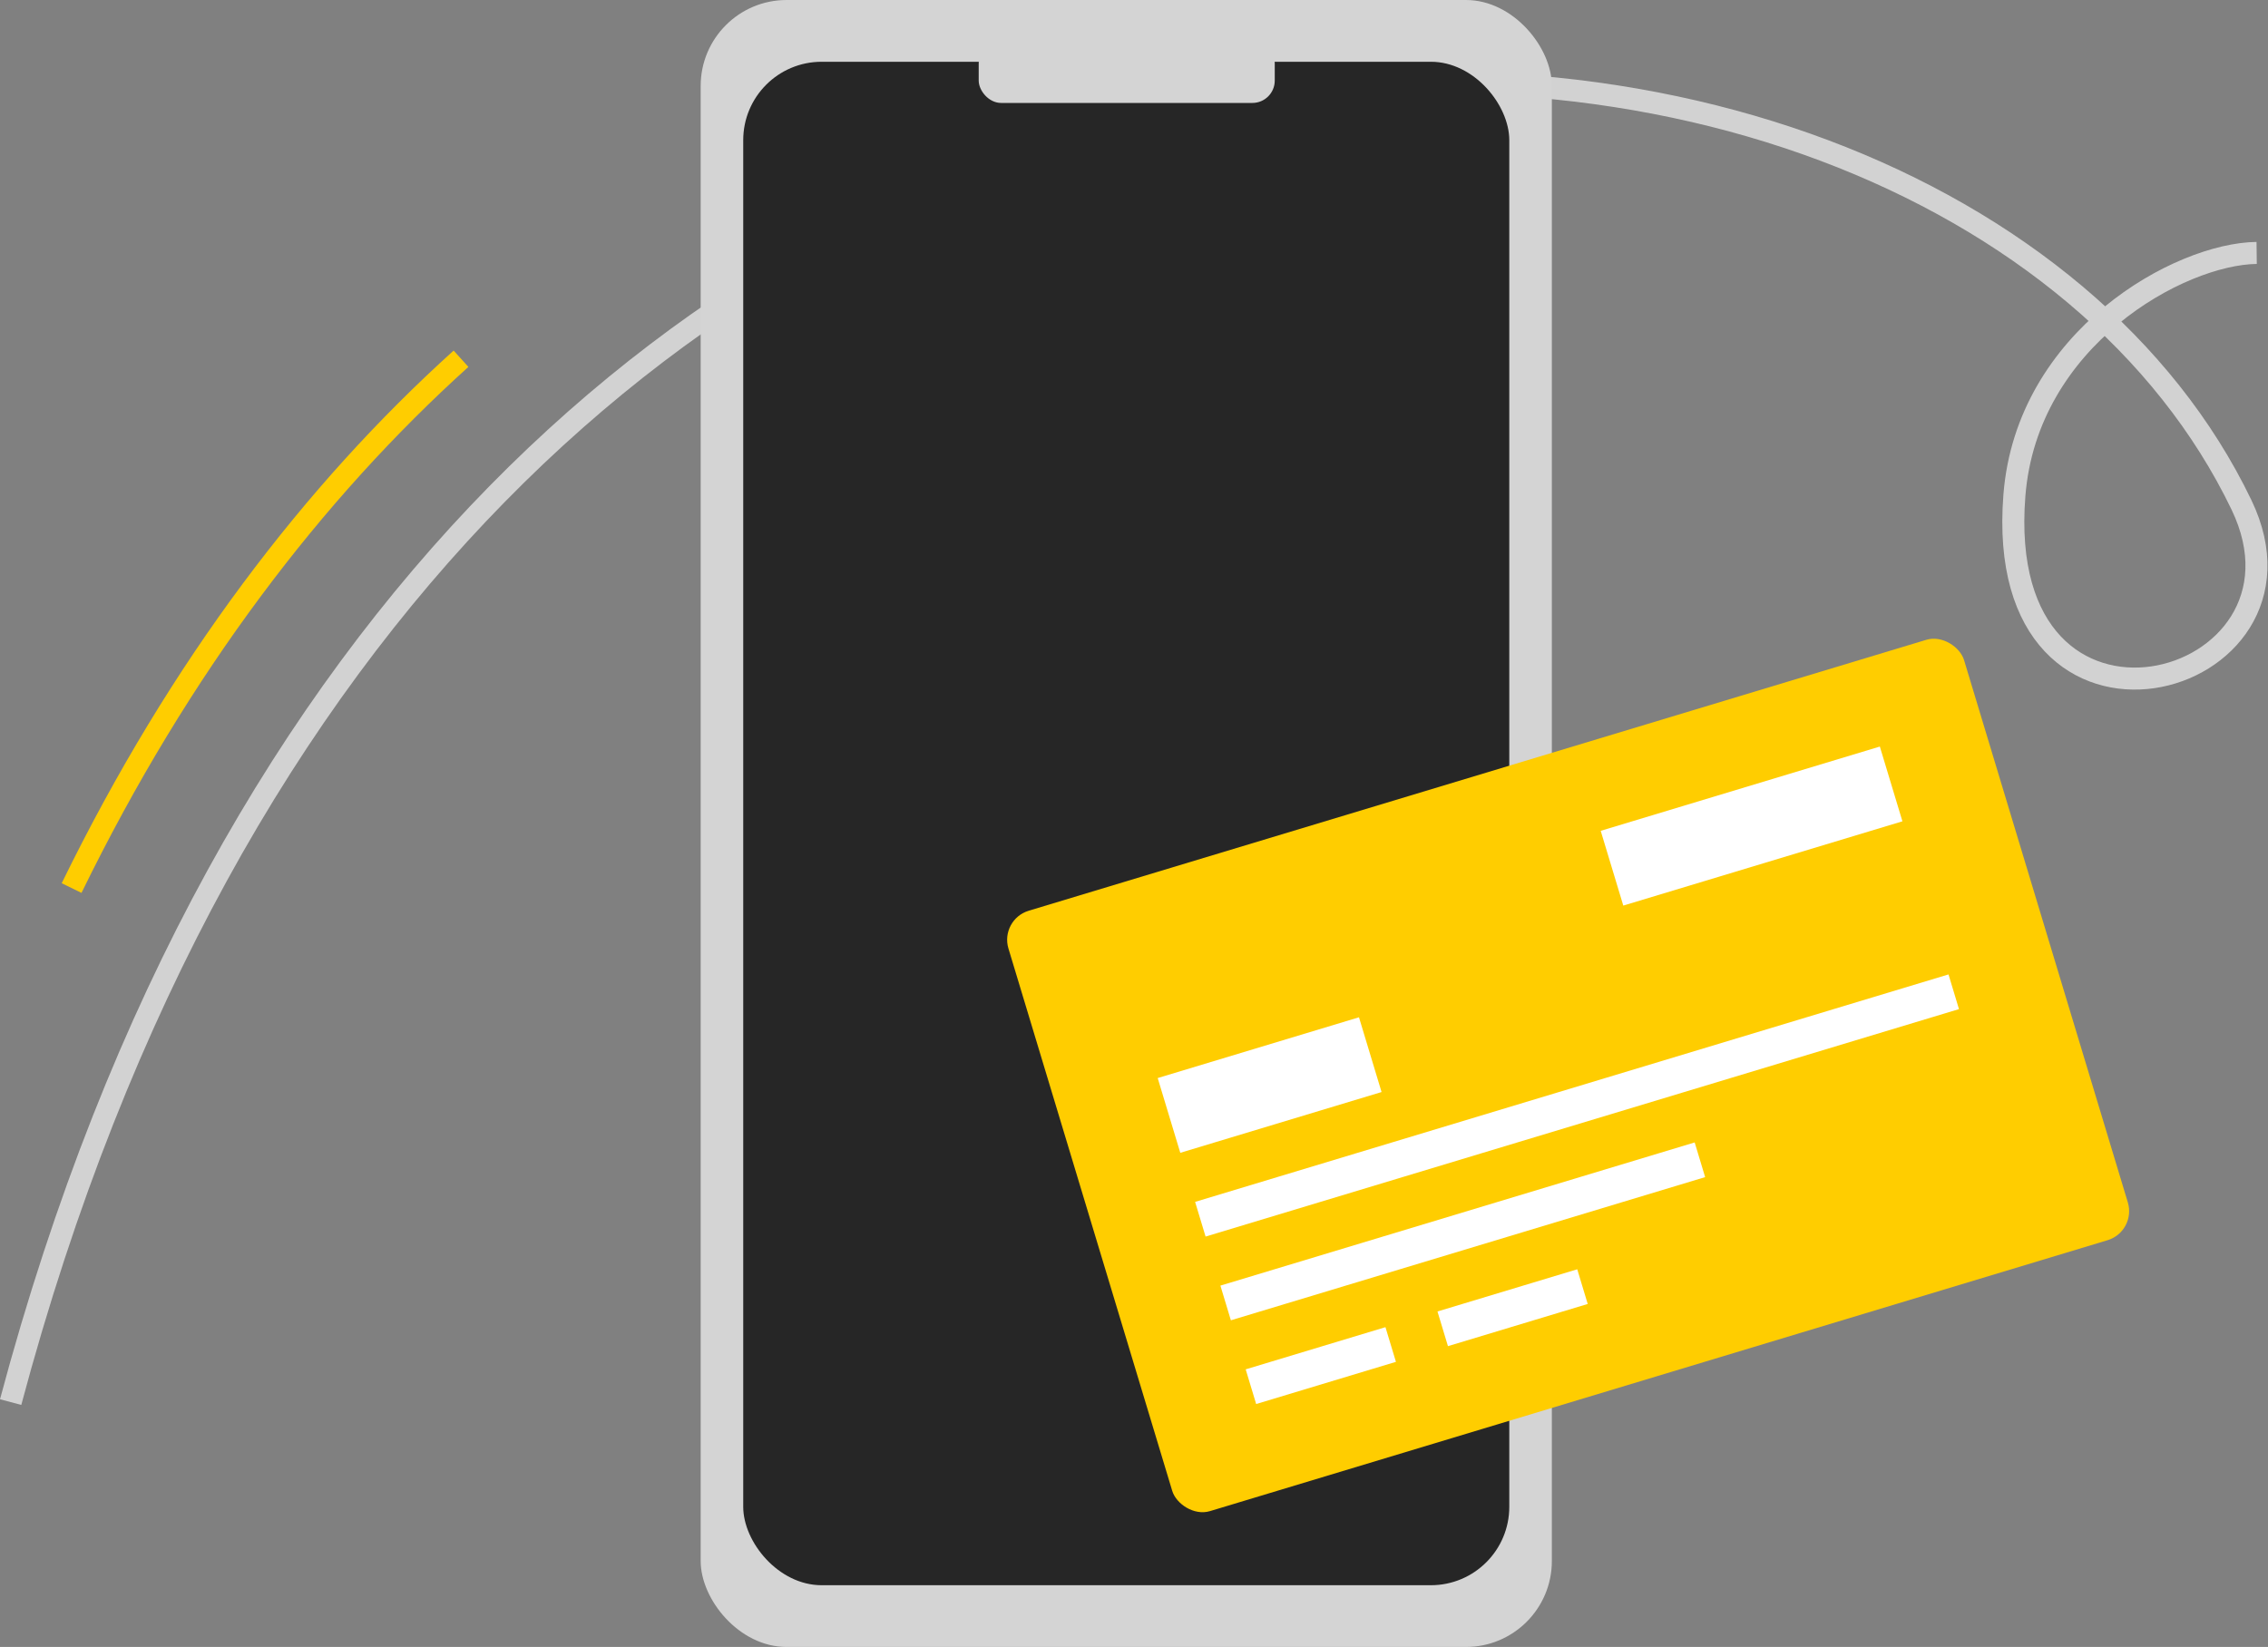
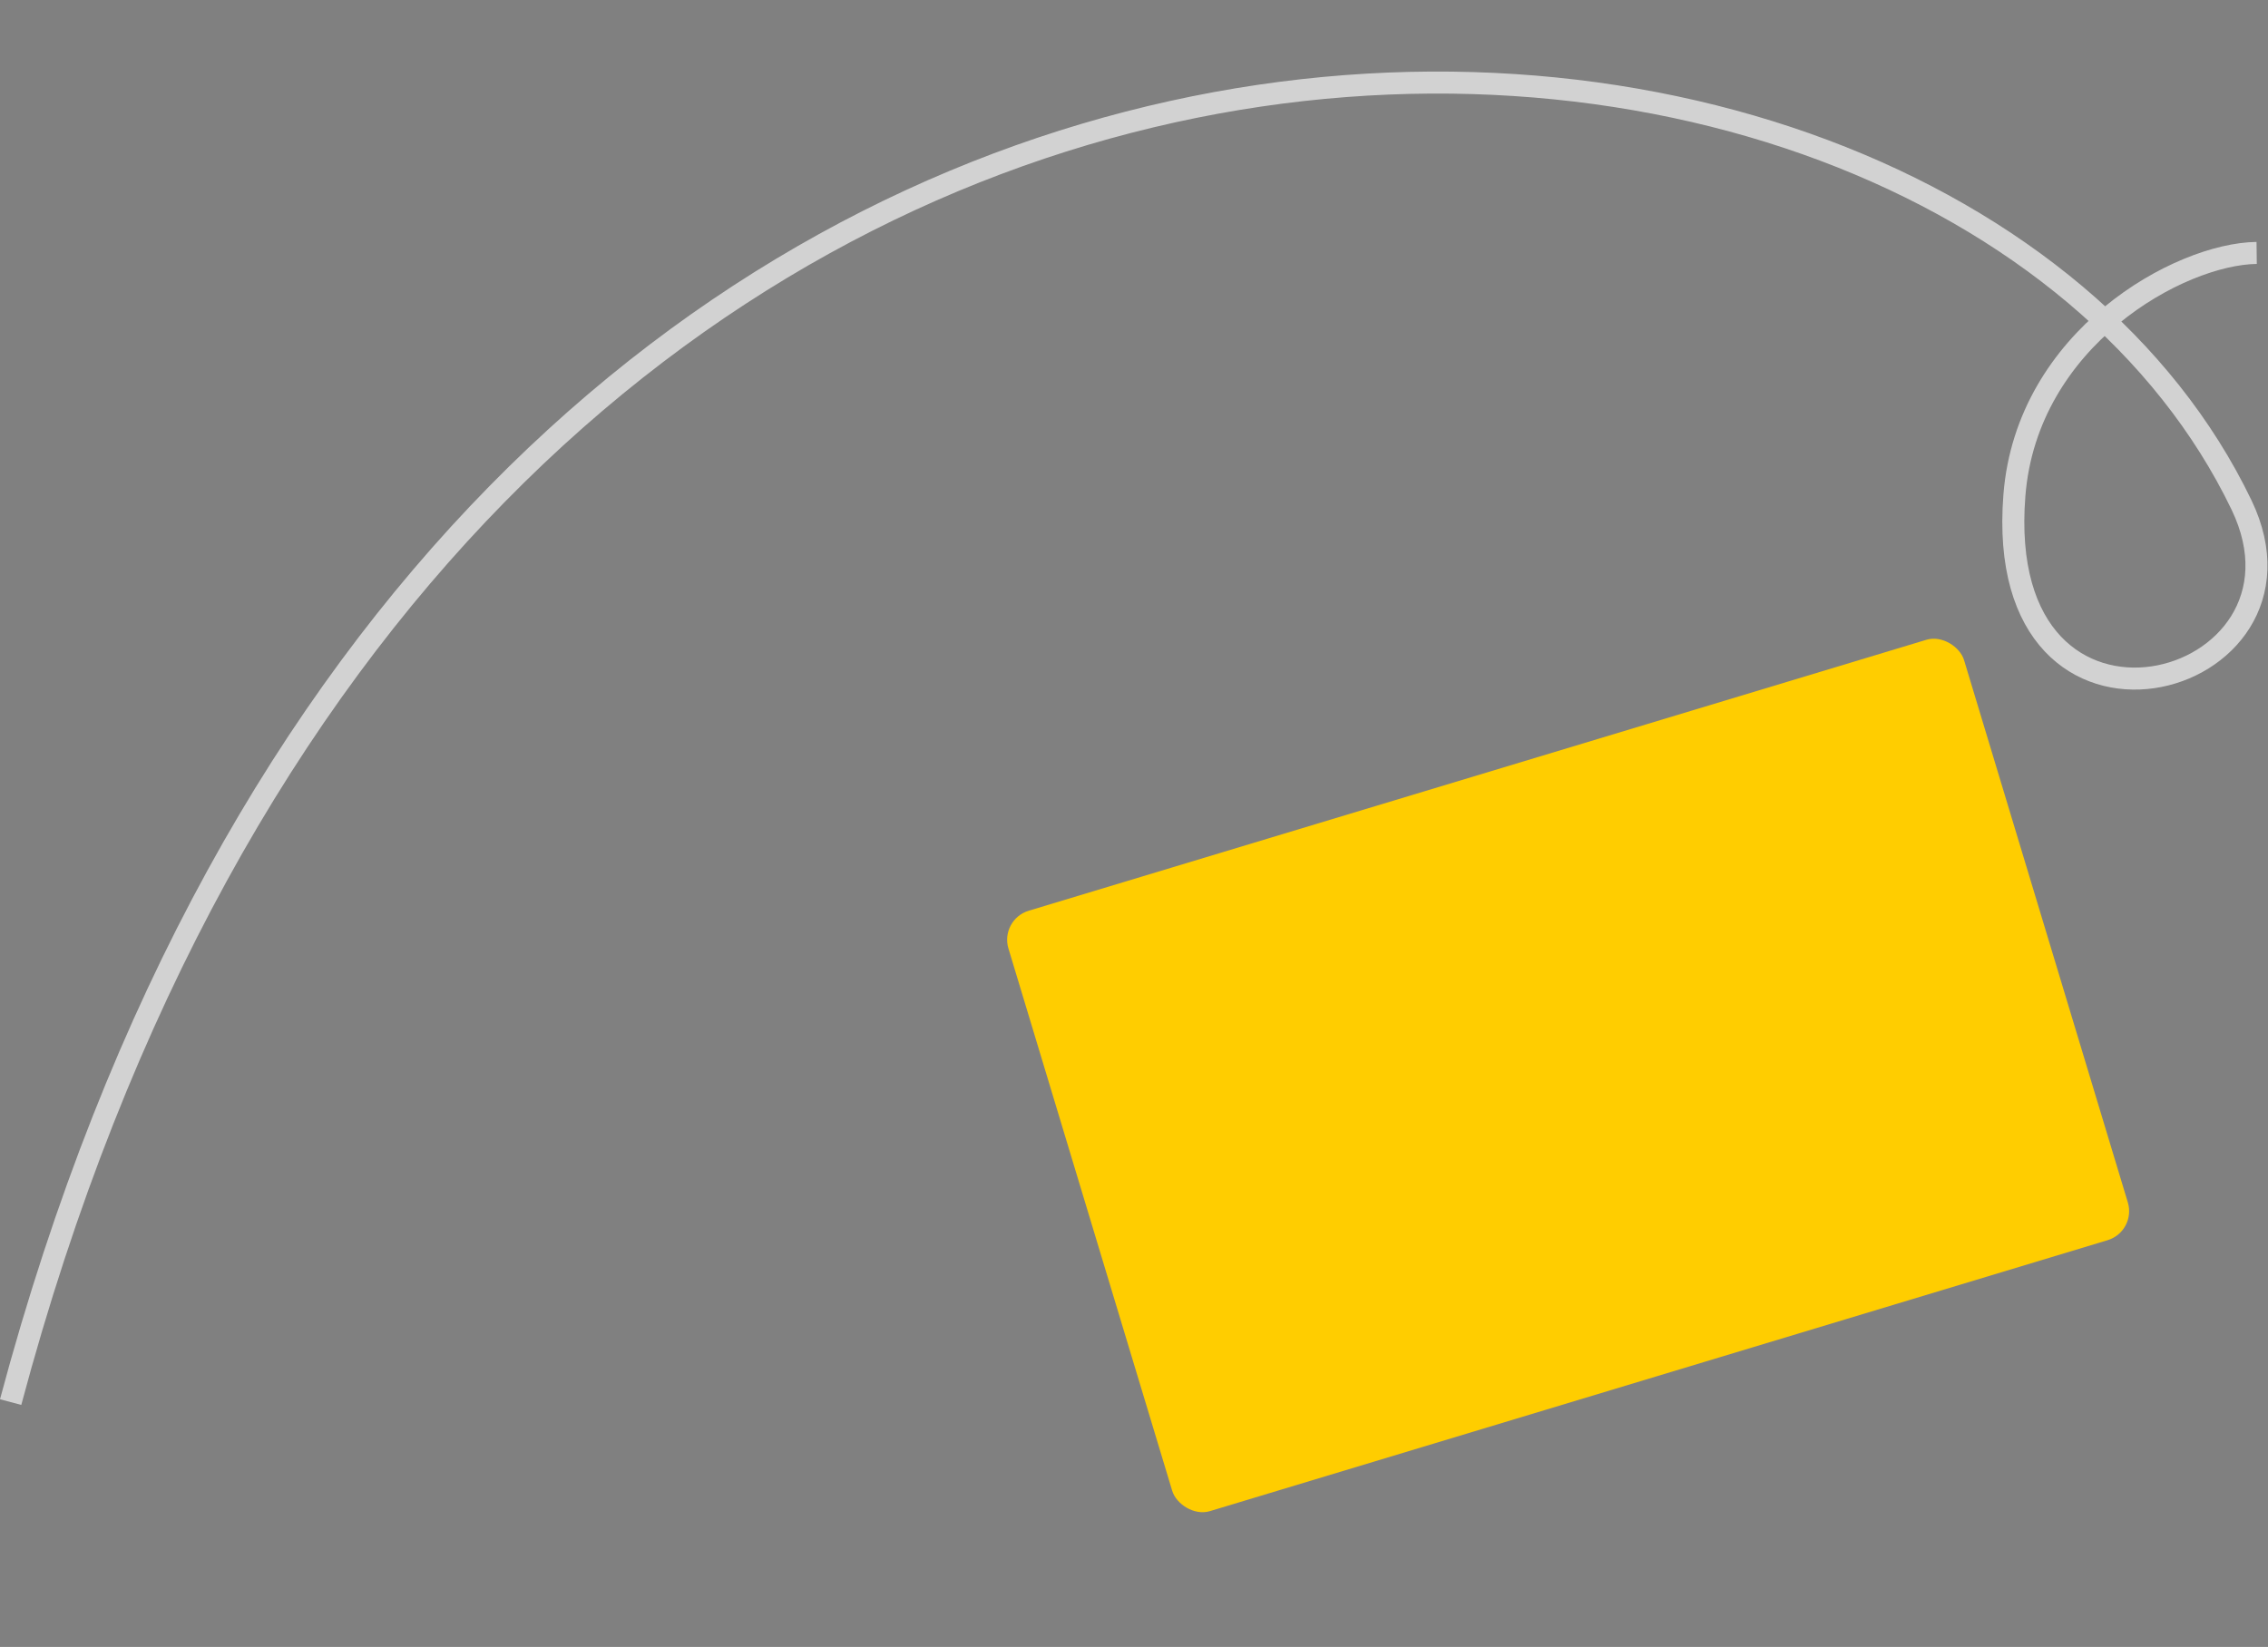
<svg xmlns="http://www.w3.org/2000/svg" width="156.264" height="113.508">
  <rect width="100%" height="100%" fill="#808080" stroke="none" />
  <defs>
    <style>.c{fill:#d4d4d4}.f{fill:#fff}</style>
  </defs>
  <g transform="translate(-18.517 -25.746)">
    <path d="M19.25 122.378C48.8 11.56 151.864 16.666 172.955 60.544c6.145 12.784-17.22 19.12-15.646-.673.861-10.839 11.391-16.63 16.691-16.694" stroke="#d2d2d2" fill="none" stroke-miterlimit="10" stroke-width="1.517" />
-     <path d="M23.45 86.95c7.47-15.3 16.69-27.32 26.83-36.48" stroke="#ffcd00" fill="none" stroke-miterlimit="10" stroke-width="1.517" />
-     <rect class="c" width="58.646" height="113.508" rx="5.922" transform="translate(66.793 25.746)" />
-     <rect width="52.781" height="104.995" rx="5.403" transform="translate(69.725 30.003)" fill="#262626" />
-     <rect class="c" width="20.398" height="4.257" rx="1.541" transform="translate(85.949 28.584)" />
    <rect width="68.776" height="43.222" rx="2.089" transform="rotate(-16.8 345.447 -251.358)" fill="#ffcd00" />
-     <path class="f" d="M128.805 83.006l19.232-5.808 1.556 5.152-19.232 5.808zM98.282 100.045l13.868-4.188 1.556 5.152-13.868 4.188zM100.859 108.579l51.909-15.676.721 2.39-51.908 15.676zM102.602 114.35l32.677-9.868.721 2.39-32.676 9.868zM104.344 120.121l9.63-2.908.722 2.39-9.63 2.908zM117.558 116.132l9.63-2.908.722 2.39-9.63 2.908z" />
  </g>
</svg>